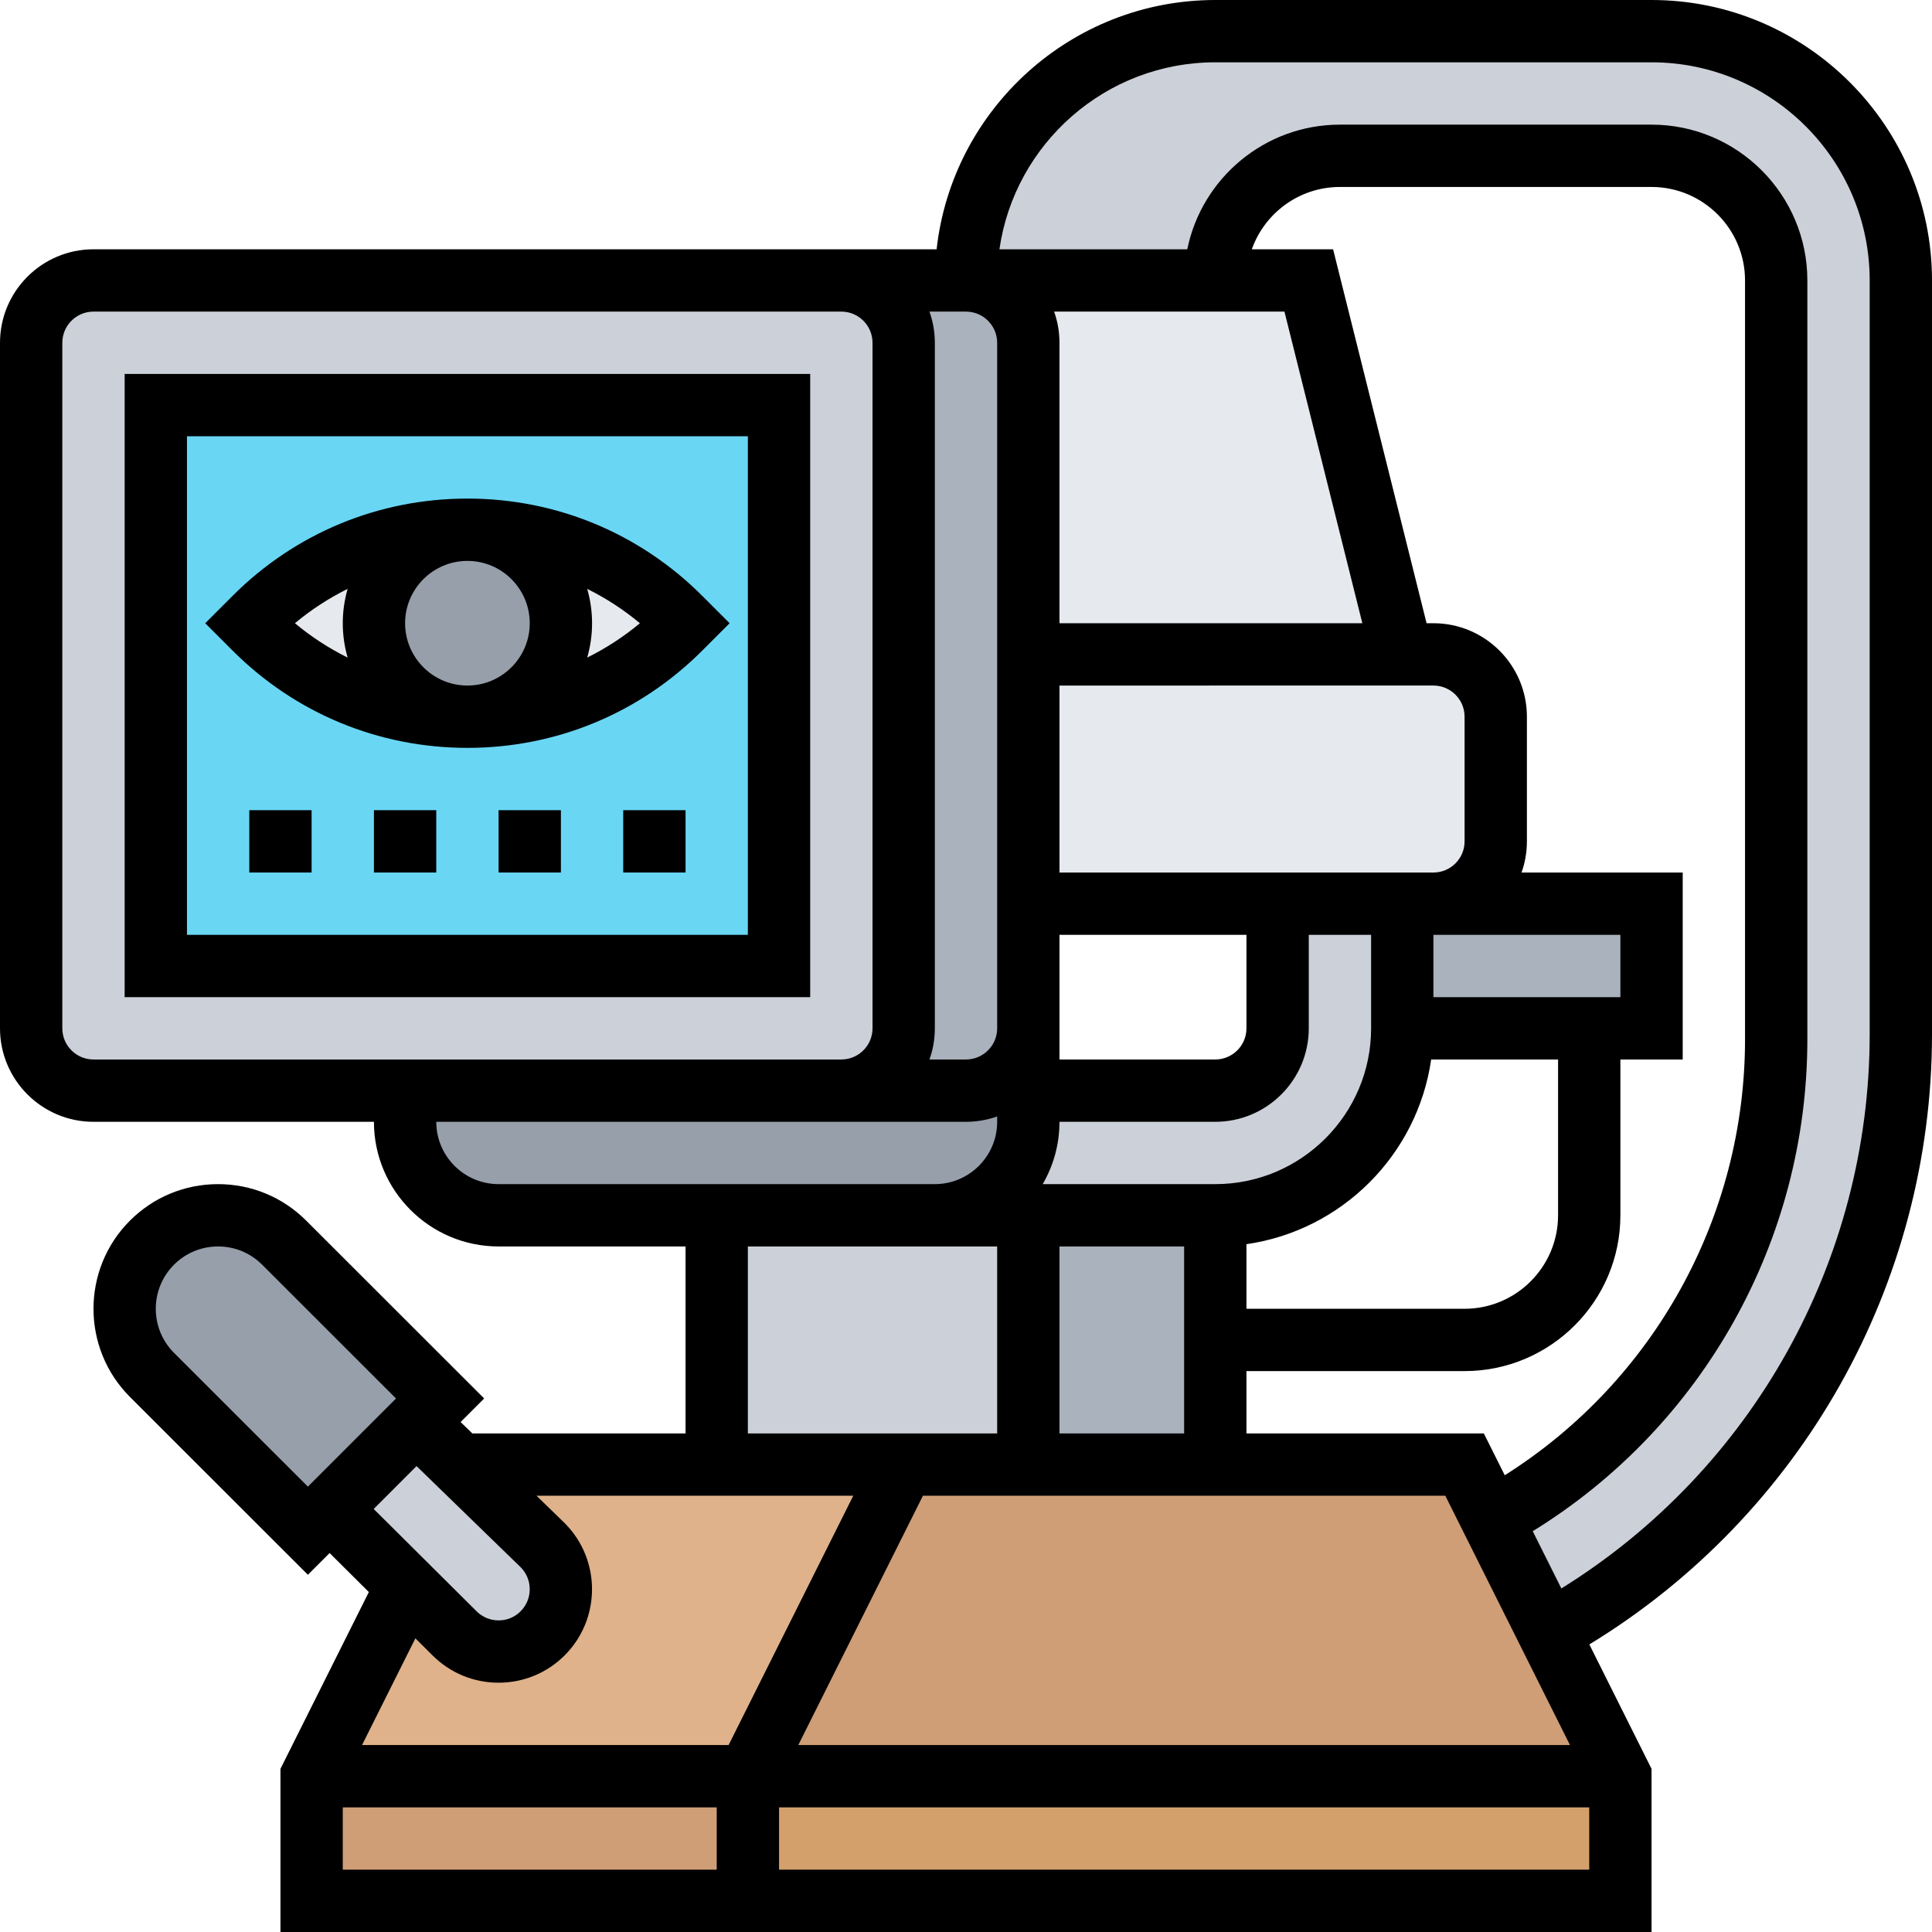
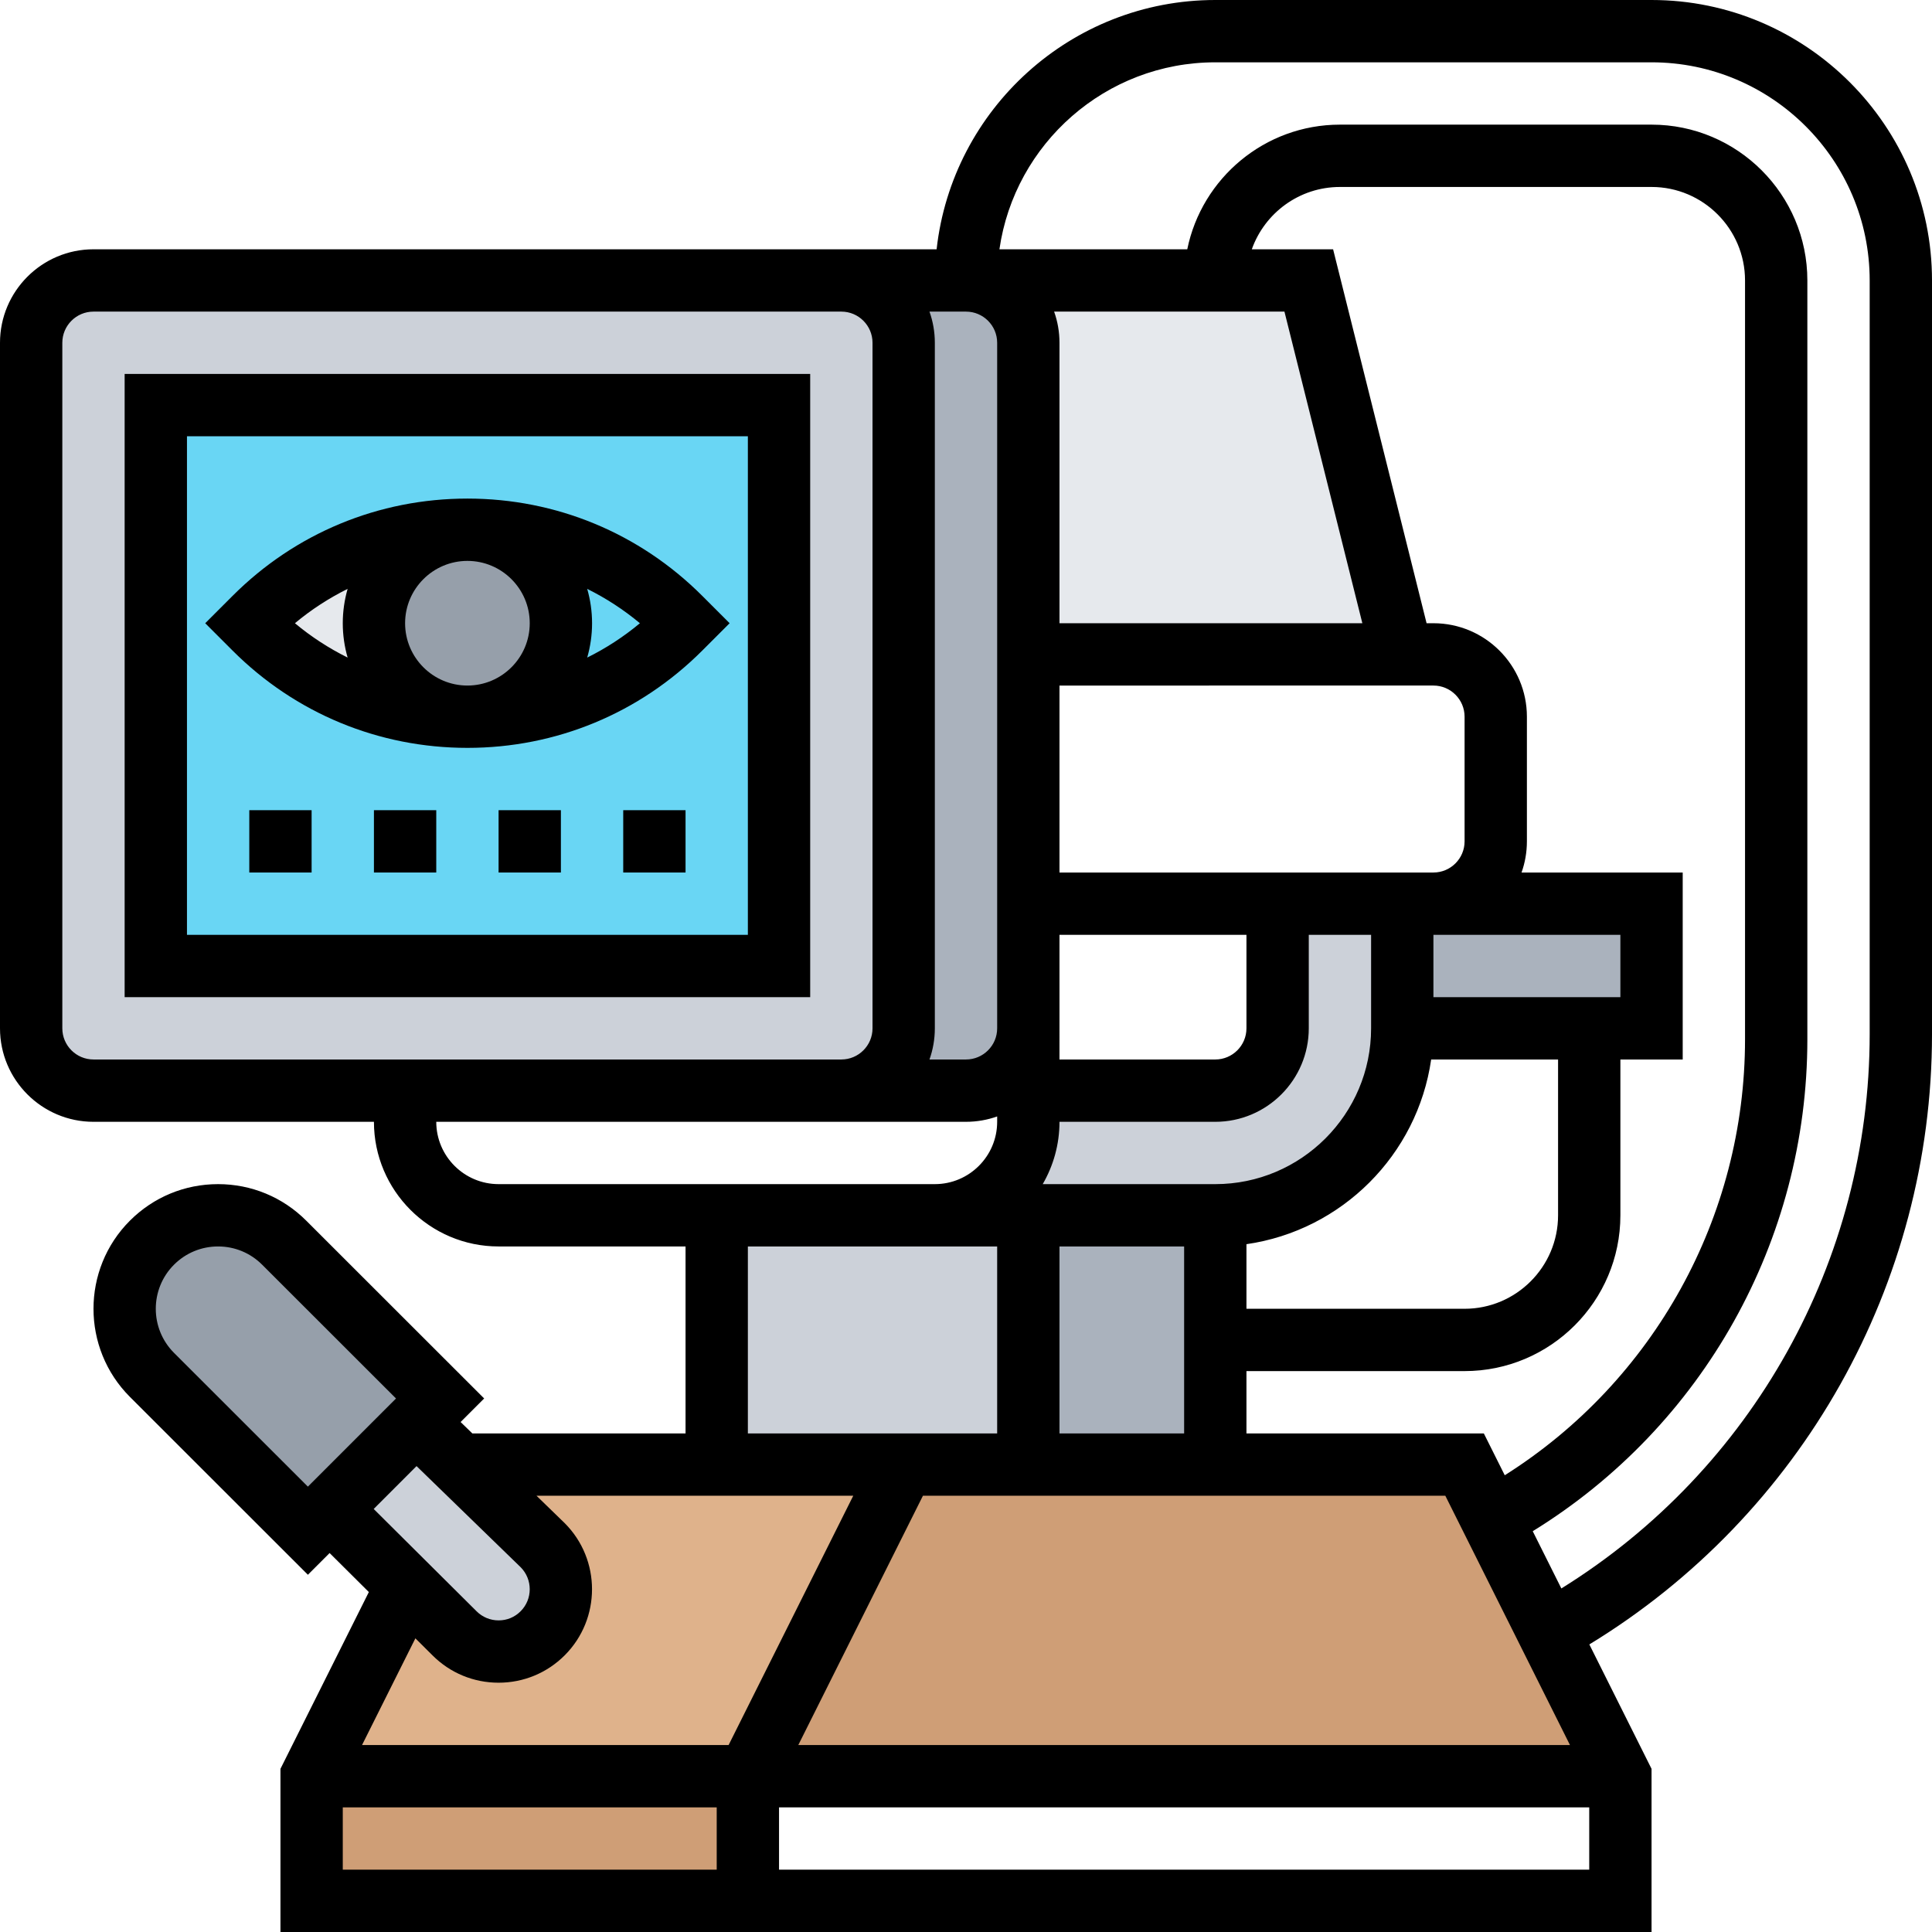
<svg xmlns="http://www.w3.org/2000/svg" id="Layer_30" enable-background="new 0 0 496 496" height="512" viewBox="0 0 496 496" width="512">
  <g>
    <g>
      <g>
        <path d="m424 232v32h-16-48v-32h8z" fill="#aab2bd" />
      </g>
      <g>
-         <path d="m192 456h224v32h-224z" fill="#d3a06c" />
-       </g>
+         </g>
      <g>
        <path d="m397.52 419.05 18.48 36.95h-224l40-80h32 48 64l6.99 13.98z" fill="#cf9e76" />
      </g>
      <g>
        <path d="m80 456h112v32h-112z" fill="#cf9e76" />
      </g>
      <g>
        <path d="m232 376-40 80h-112l24.43-48.87 12.26 12.19c3.02 3.02 7.04 4.68 11.31 4.68s8.29-1.66 11.32-4.69c6.23-6.23 6.23-16.39-.01-22.62l-21.29-20.69h65.98z" fill="#dfb28b" />
      </g>
      <g>
        <path d="m112.98 359.03-6.12 6.13-22.25 22.25-5.57 5.56-40.02-40c-9.36-9.36-9.36-24.58-.01-33.94 4.54-4.53 10.57-7.03 16.98-7.03s12.43 2.5 16.97 7.02z" fill="#969faa" />
      </g>
      <g>
        <path d="m139.31 396.69c6.24 6.23 6.24 16.39.01 22.62-3.03 3.03-7.05 4.69-11.32 4.69s-8.29-1.66-11.31-4.68l-12.26-12.19-19.82-19.72 22.25-22.25 11.16 10.84z" fill="#ccd1d9" />
      </g>
      <g>
        <path d="m312 344v32h-48v-64h48z" fill="#aab2bd" />
      </g>
      <g>
-         <path d="m264 312v64h-32-48v-64h56z" fill="#ccd1d9" />
+         <path d="m264 312v64h-32-48v-64h56" fill="#ccd1d9" />
      </g>
      <g>
-         <path d="m488 72v193.51c0 64.62-35.38 123.05-90.48 153.54l-14.53-29.07c44.44-24.29 73.01-71.23 73.01-123.17v-194.81c0-17.67-14.33-32-32-32h-80c-17.67 0-32 14.33-32 32h-64c0-35.35 28.65-64 64-64h112c35.35 0 64 28.65 64 64z" fill="#ccd1d9" />
-       </g>
+         </g>
      <g>
        <path d="m360 232v32c0 26.51-21.49 48-48 48h-48-24c13.25 0 24-10.75 24-24v-8h48c8.84 0 16-7.16 16-16v-32z" fill="#ccd1d9" />
      </g>
      <g>
-         <path d="m384 184v32c0 8.84-7.16 16-16 16h-8-32-64v-64h96 8c8.84 0 16 7.16 16 16z" fill="#e6e9ed" />
-       </g>
+         </g>
      <g>
        <path d="m336 72 24 96h-96v-80c0-8.84-7.16-16-16-16h64z" fill="#e6e9ed" />
      </g>
      <g>
-         <path d="m264 280v8c0 13.25-10.75 24-24 24h-56-56c-13.25 0-24-10.75-24-24v-8h112 32c8.84 0 16-7.16 16-16z" fill="#969faa" />
-       </g>
+         </g>
      <g>
        <path d="m264 248v16c0 8.84-7.16 16-16 16h-32c8.84 0 16-7.16 16-16v-176c0-8.84-7.16-16-16-16h32c8.84 0 16 7.16 16 16v80 64z" fill="#aab2bd" />
      </g>
      <g>
        <path d="m232 88v176c0 8.84-7.16 16-16 16h-112-80c-8.84 0-16-7.16-16-16v-176c0-8.84 7.16-16 16-16h192c8.84 0 16 7.16 16 16z" fill="#ccd1d9" />
      </g>
      <g>
        <path d="m200 104v144h-160v-144z" fill="#69d6f4" />
      </g>
      <g>
-         <path d="m176 160-1.37 1.37c-14.49 14.49-34.14 22.63-54.63 22.63 13.25 0 24-10.75 24-24s-10.75-24-24-24c10.24 0 20.28 2.04 29.56 5.88 9.29 3.85 17.82 9.5 25.07 16.75z" fill="#e6e9ed" />
-       </g>
+         </g>
      <g>
        <path d="m120 136c-13.25 0-24 10.75-24 24s10.75 24 24 24c-20.49 0-40.14-8.14-54.63-22.63l-1.37-1.37 1.37-1.37c14.49-14.49 34.14-22.63 54.63-22.63z" fill="#e6e9ed" />
      </g>
      <g>
        <circle cx="120" cy="160" fill="#969faa" r="24" />
      </g>
    </g>
    <g>
      <path d="m32 256h176v-160h-176zm16-144h144v128h-144z" />
      <path d="m424 0h-112c-36.996 0-67.551 28.052-71.545 64h-216.455c-13.233 0-24 10.767-24 24v176c0 13.233 10.767 24 24 24h72c0 17.645 14.355 32 32 32h48v48h-54.736l-3.012-2.926 6.047-6.048-45.69-45.661c-6.044-6.039-14.078-9.365-22.622-9.365s-16.58 3.328-22.632 9.375c-12.469 12.474-12.468 32.773.005 45.254l45.686 45.657 5.575-5.576 10.072 10.016-22.693 45.385v41.889h352v-41.889l-15.97-31.939c54.447-33.178 87.97-92.502 87.97-156.663v-193.509c0-39.701-32.299-72-72-72zm-52.945 383.999 32.001 64.001h-198.112l32-64zm-132.431-303.999h9.376c4.411 0 8 3.589 8 8v160 16c0 4.411-3.589 8-8 8h-9.376c.888-2.504 1.376-5.195 1.376-8v-176c0-2.805-.488-5.496-1.376-8zm129.376 96c4.411 0 8 3.589 8 8v32c0 4.411-3.589 8-8 8h-8-88v-48zm-48 143.419c24.487-3.519 43.901-22.932 47.419-47.419h32.581v40c0 13.233-10.767 24-24 24h-56zm48-63.419v-16h48v16zm-96 8v-16-8h48v24c0 4.411-3.589 8-8 8h-40zm0 24h40c13.233 0 24-10.767 24-24v-24h16v24c0 22.056-17.944 40-40 40h-44.305c2.732-4.711 4.305-10.174 4.305-16zm32 32v47.999h-32v-48h32zm76.943 47.999h-60.943v-15.999h56c22.056 0 40-17.944 40-40v-40h16v-48h-41.376c.888-2.504 1.376-5.195 1.376-8v-32c0-13.233-10.767-24-24-24h-1.754l-24-96h-20.87c3.303-9.311 12.195-16 22.624-16h80c13.233 0 24 10.767 24 24v194.808c0 45.645-23.439 87.797-61.686 111.933zm-51.189-287.999 20 80h-77.754v-72c0-2.805-.488-5.496-1.376-8zm-305.754 192c-4.411 0-8-3.589-8-8v-176c0-4.411 3.589-8 8-8h192c4.411 0 8 3.589 8 8v176c0 4.411-3.589 8-8 8zm88 16h136c2.805 0 5.496-.488 8-1.376v1.376c0 8.822-7.178 16-16 16h-112c-8.822 0-16-7.178-16-16zm80 32h48 16v48h-64zm-147.332 4.689c3.026-3.024 7.047-4.689 11.319-4.689s8.29 1.663 11.313 4.684l-.001-.001 34.369 34.348-22.627 22.631-34.368-34.346c-6.235-6.241-6.236-16.392-.005-22.627zm62.271 51.701 26.752 25.986c3.084 3.123 3.073 8.174-.03 11.279-1.535 1.534-3.492 2.345-5.66 2.345-2.137 0-4.146-.832-5.671-2.357l-26.394-26.248zm4.092 48.584c4.533 4.531 10.56 7.026 16.969 7.026 6.408 0 12.436-2.496 16.974-7.031 9.353-9.356 9.352-24.581-.001-33.938l-7.237-7.03h81.32l-32 64h-94.112l13.696-27.393zm-23.031 39.026h96v16h-96zm112 16v-16h208v16zm280-214.491c0 58.116-30.134 111.878-79.155 142.293l-7.348-14.696c43.67-26.909 70.503-74.602 70.503-126.298v-194.808c0-22.056-17.944-40-40-40h-80c-19.317 0-35.478 13.765-39.195 32h-48.224c3.895-27.102 27.257-48 55.419-48h112c30.879 0 56 25.121 56 56z" />
      <path d="m120 128c-22.772 0-44.182 8.868-60.284 24.97l-7.029 7.03 7.029 7.03c16.102 16.102 37.512 24.97 60.284 24.97s44.182-8.868 60.284-24.97l7.029-7.03-7.029-7.03c-16.102-16.102-37.512-24.97-60.284-24.97zm16 32c0 8.822-7.178 16-16 16s-16-7.178-16-16 7.178-16 16-16 16 7.178 16 16zm-46.754-8.819c-.805 2.803-1.246 5.76-1.246 8.819s.441 6.016 1.246 8.819c-4.802-2.385-9.345-5.327-13.53-8.819 4.185-3.493 8.728-6.435 13.53-8.819zm61.508 17.638c.805-2.804 1.246-5.76 1.246-8.819s-.441-6.016-1.246-8.819c4.802 2.385 9.345 5.327 13.53 8.819-4.185 3.493-8.728 6.435-13.53 8.819z" />
      <path d="m96 208h16v16h-16z" />
      <path d="m64 208h16v16h-16z" />
      <path d="m160 208h16v16h-16z" />
      <path d="m128 208h16v16h-16z" />
    </g>
  </g>
</svg>